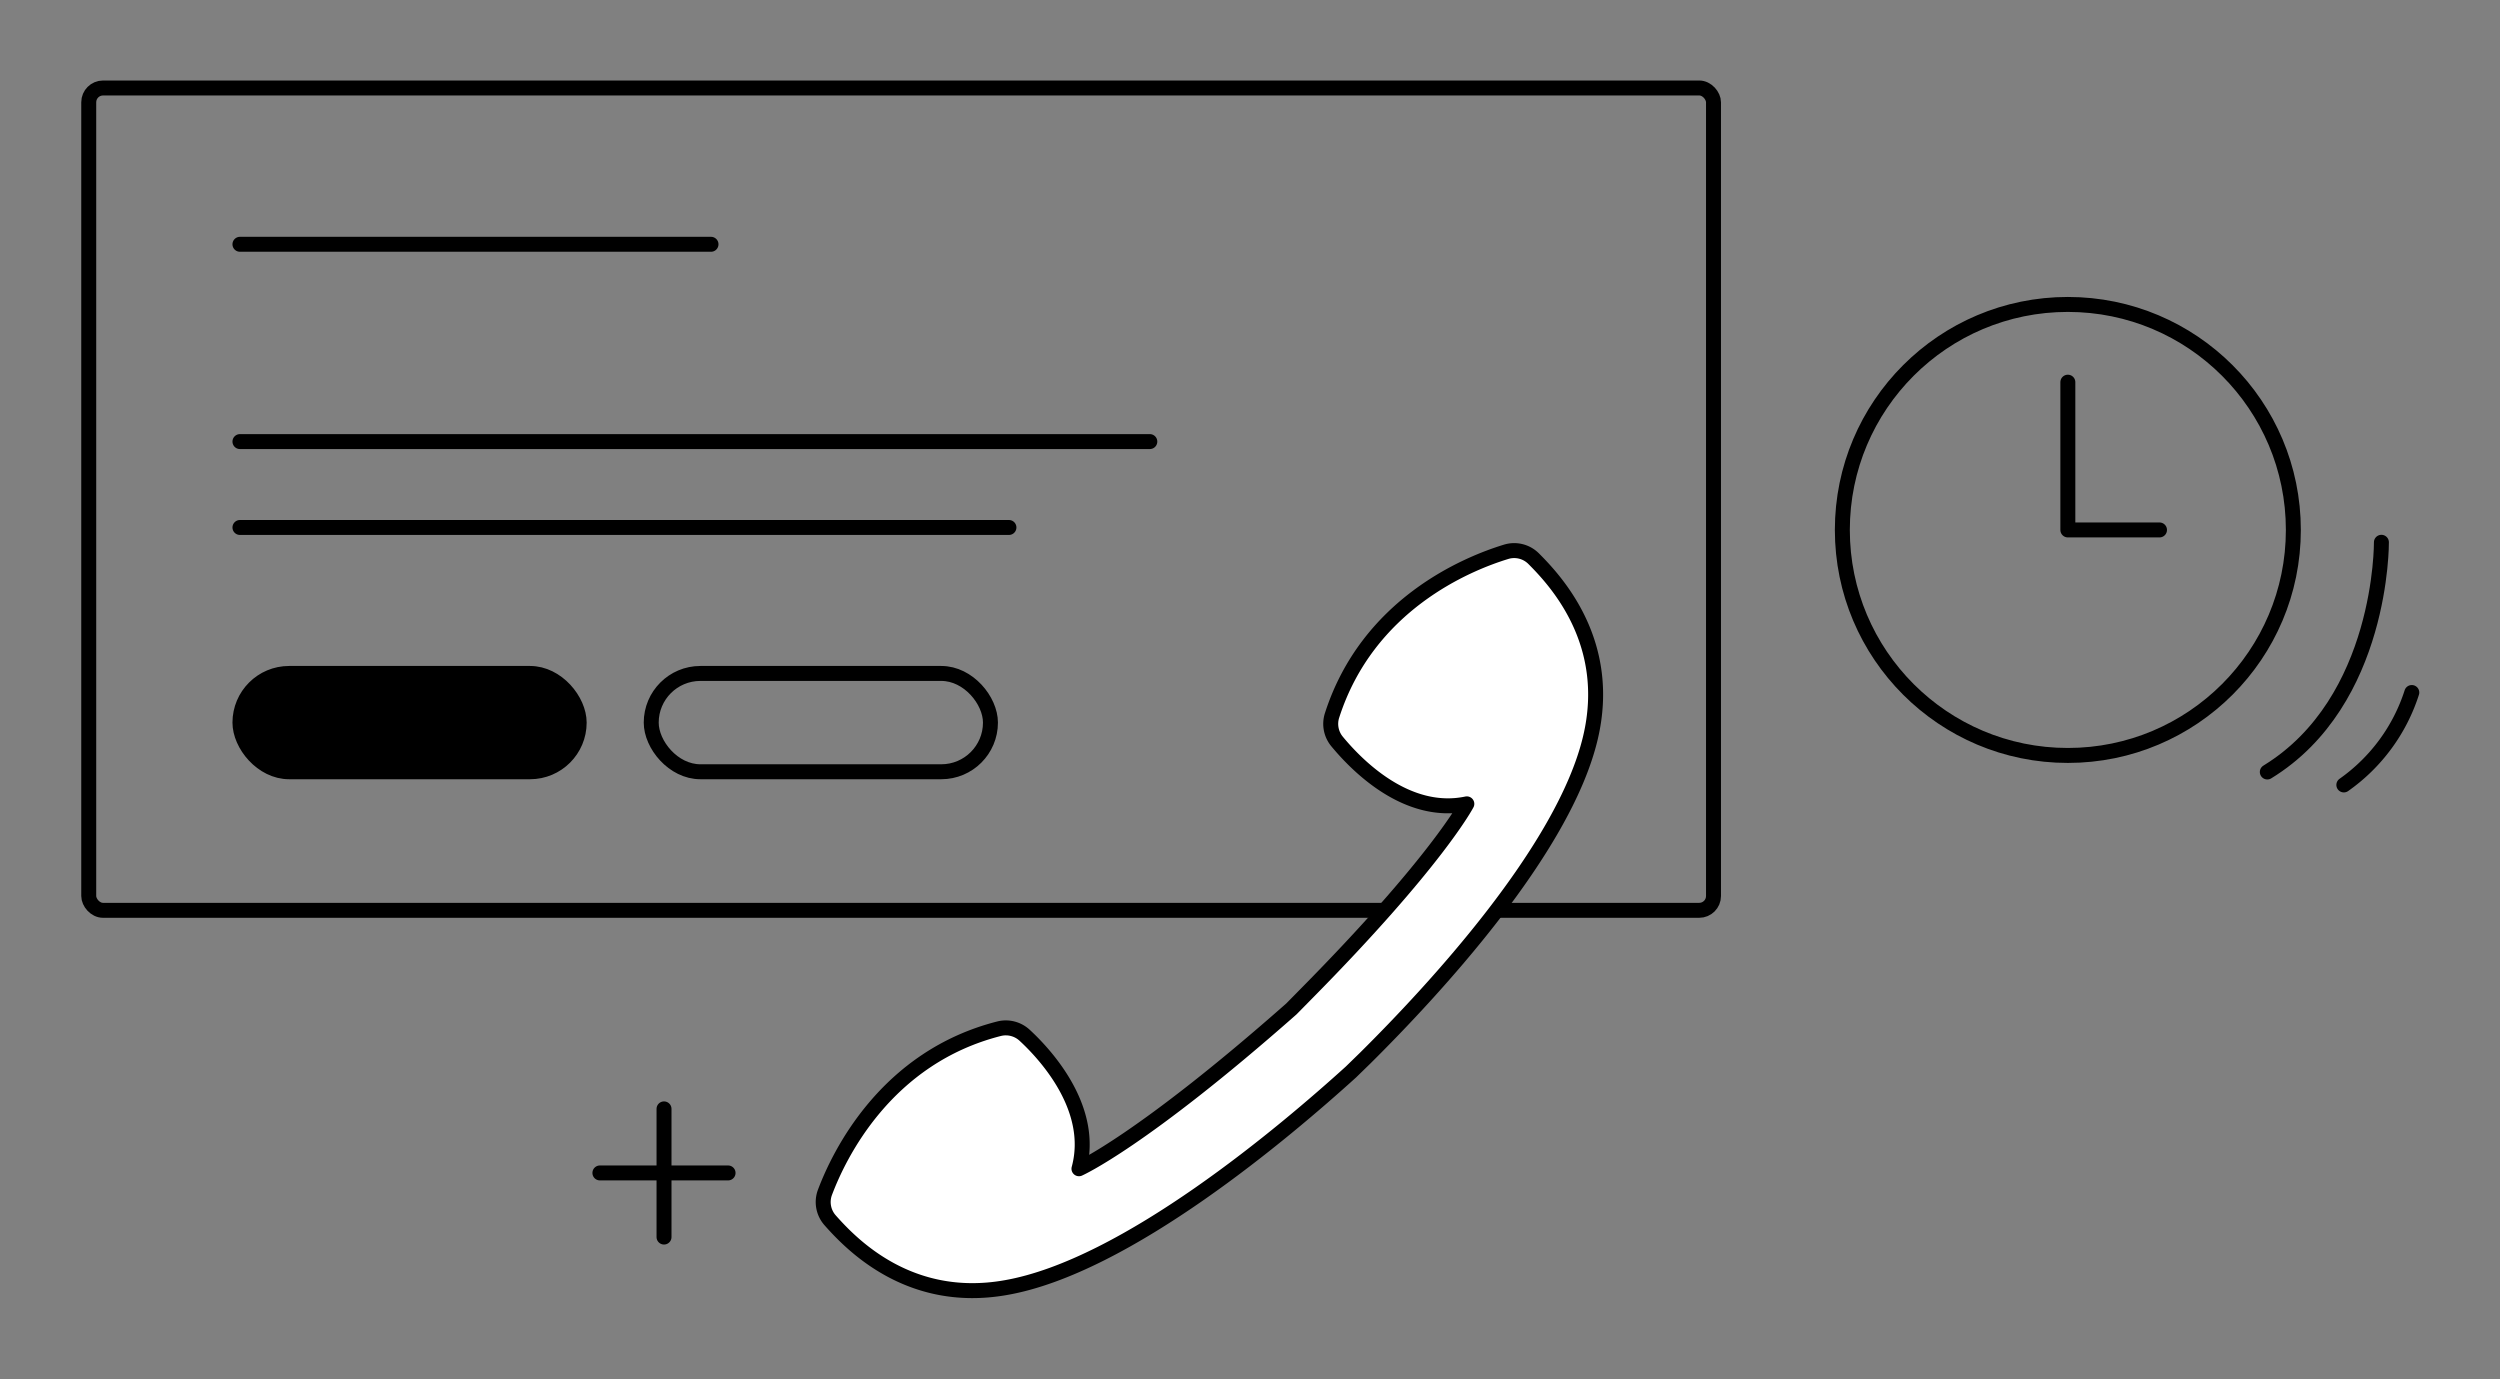
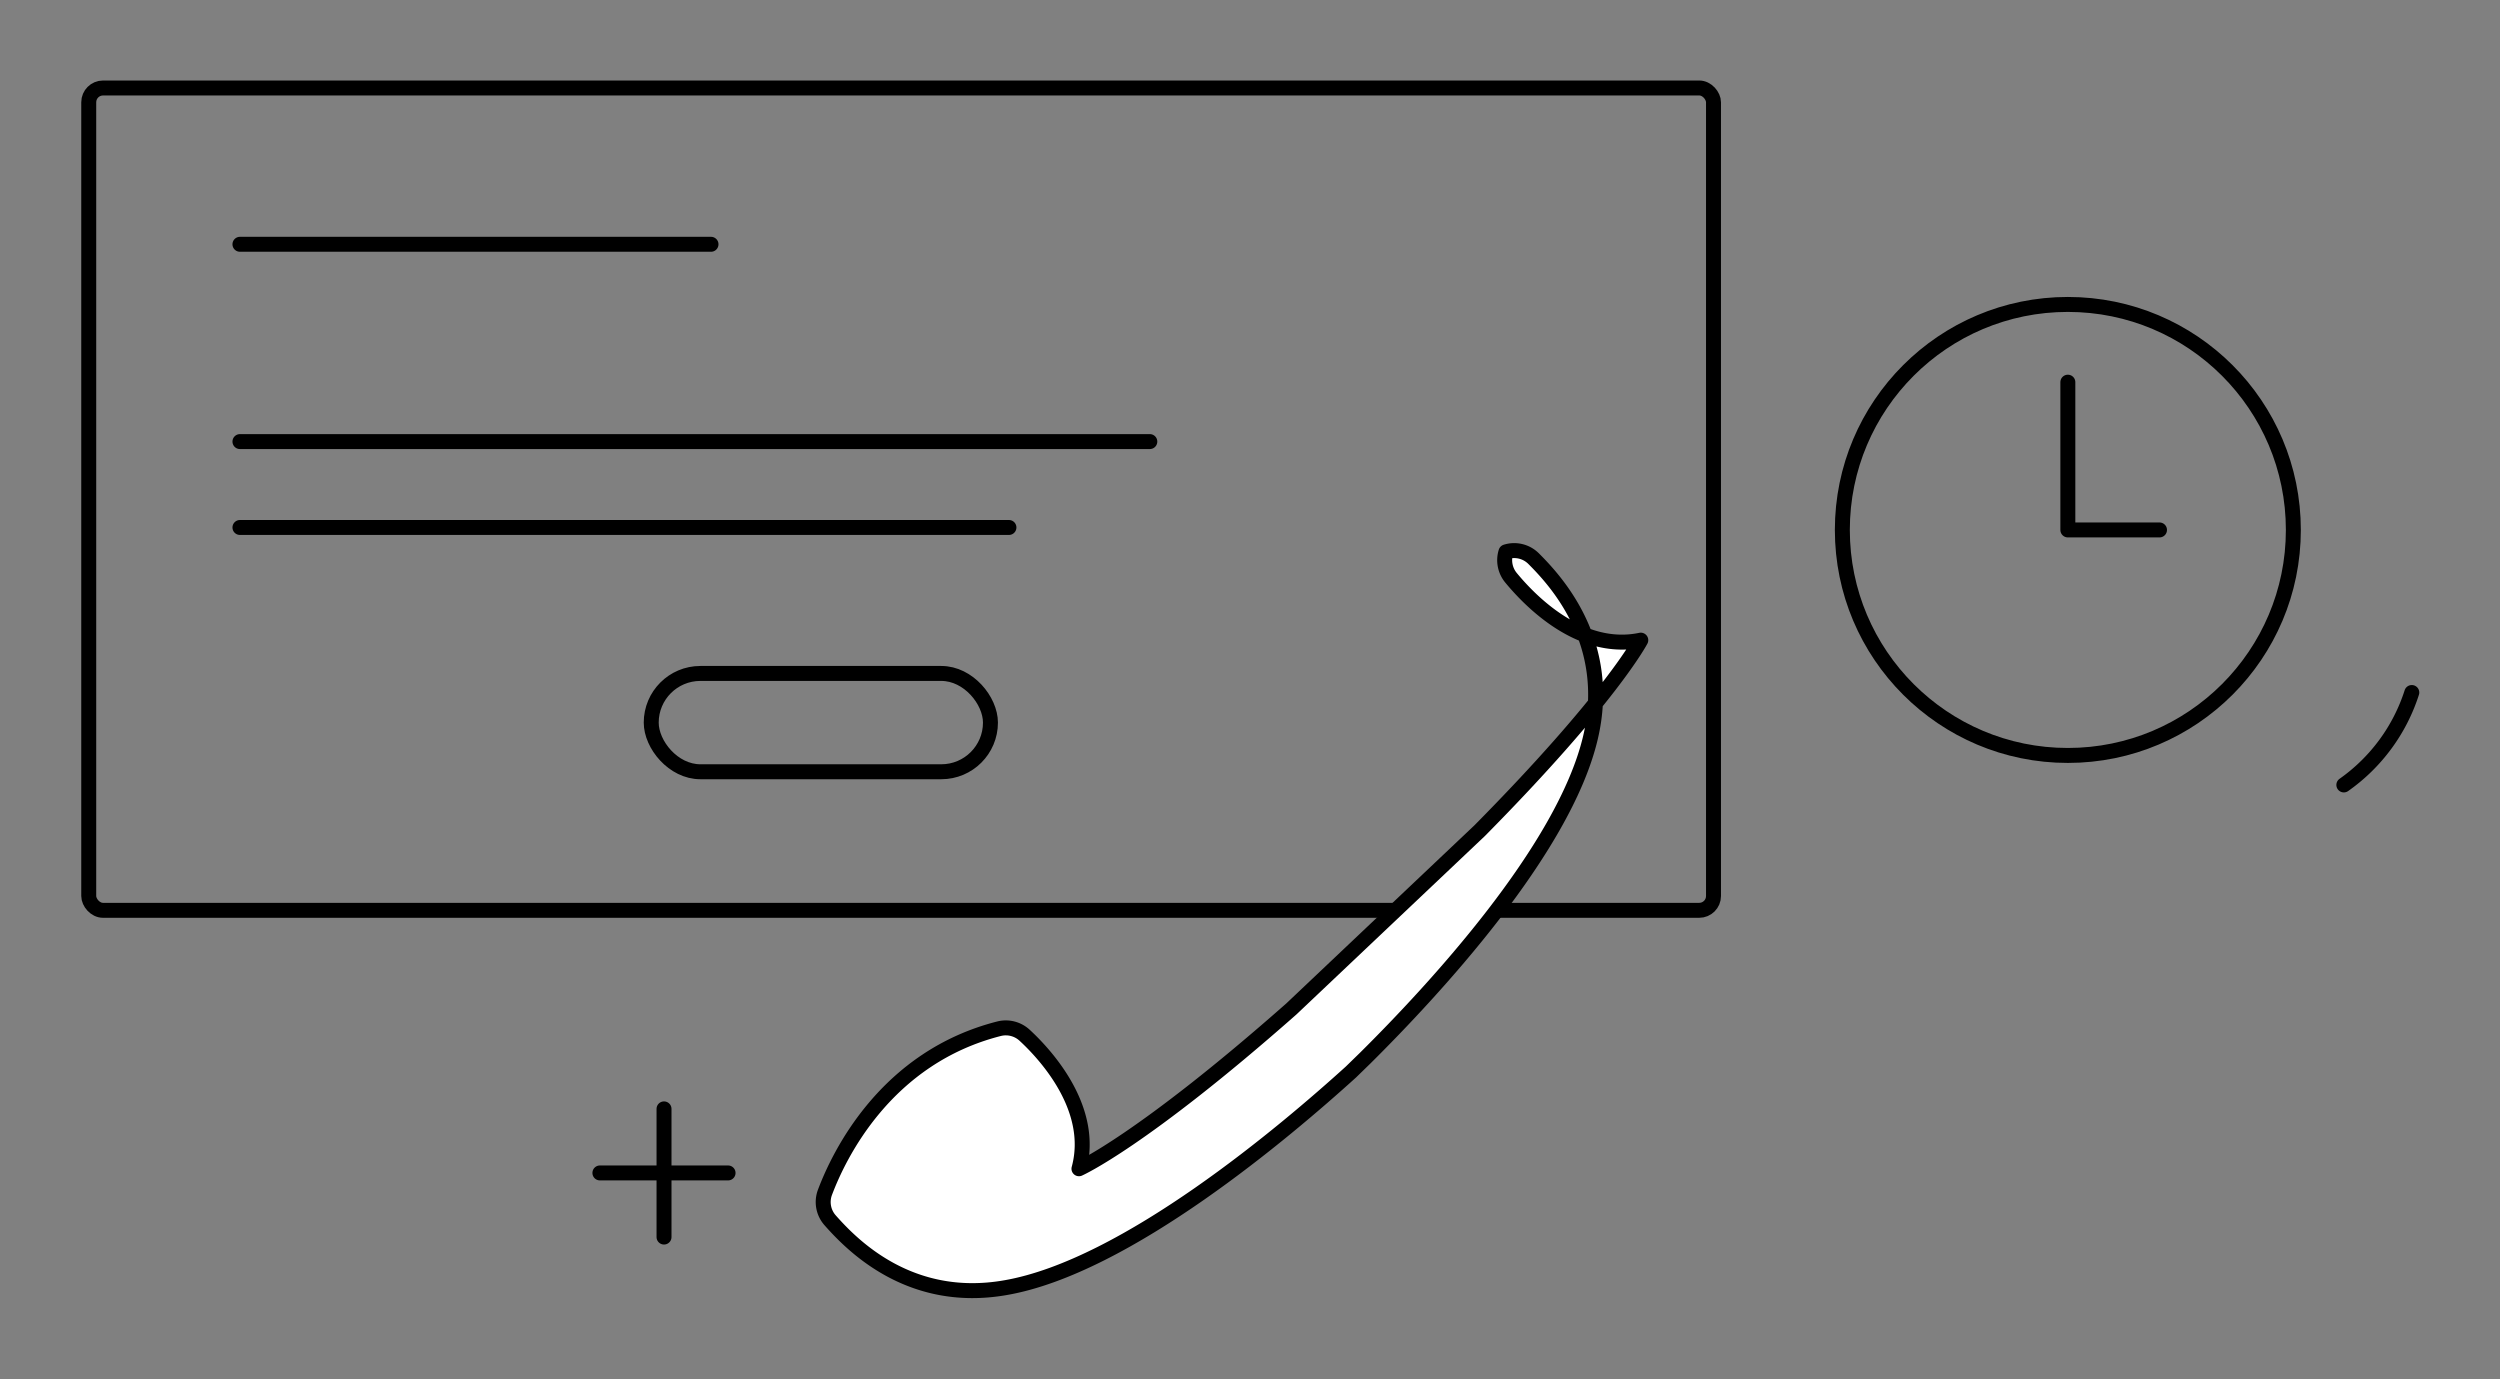
<svg xmlns="http://www.w3.org/2000/svg" viewBox="0 0 334.14 184.31">
  <rect x="0" y="0" width="334.14" height="184.31" fill="#808080" stroke="none" />
  <defs>
    <style>.cls-1{fill:none;}.cls-1,.cls-2,.cls-3{stroke:#000;stroke-linecap:round;stroke-linejoin:round;stroke-width:2px;}.cls-3{fill:#fff;}</style>
  </defs>
  <title>6Artboard 45</title>
  <g id="Layer_5" data-name="Layer 5">
    <rect class="cls-1" x="11.86" y="11.76" width="217.16" height="109.91" rx="1.91" />
    <line class="cls-1" x1="32.07" y1="32.65" x2="95.03" y2="32.65" />
    <line class="cls-1" x1="32.07" y1="59.02" x2="153.68" y2="59.02" />
    <line class="cls-1" x1="32.07" y1="70.5" x2="134.85" y2="70.5" />
-     <rect class="cls-2" x="32.07" y="90.01" width="45.34" height="13.14" rx="6.57" />
    <rect class="cls-1" x="87.04" y="90.01" width="45.34" height="13.14" rx="6.57" />
-     <path class="cls-3" d="M172.6,134.85c-20,17.65-28.39,21.36-28.39,21.36,2.14-7.88-4.19-15-7.23-17.81a3.7,3.7,0,0,0-3.43-.91c-15.12,3.84-21.38,16.81-23.28,21.85a3.68,3.68,0,0,0,.69,3.77c2.89,3.26,10.59,11.24,23.4,9,16.15-2.77,37.56-21,46.2-28.83l1.94-1.89c9-8.93,26.53-27.77,30.07-42.79,3-12.65-4.5-20.84-7.58-23.92a3.67,3.67,0,0,0-3.71-.92c-5.16,1.58-18.48,7-23.25,21.88a3.69,3.69,0,0,0,.69,3.48c2.65,3.21,9.33,10,17.33,8.32,0,0-4,7.72-21.53,25.46Z" />
+     <path class="cls-3" d="M172.6,134.85c-20,17.65-28.39,21.36-28.39,21.36,2.14-7.88-4.19-15-7.23-17.81a3.7,3.7,0,0,0-3.43-.91c-15.12,3.84-21.38,16.81-23.28,21.85a3.68,3.68,0,0,0,.69,3.77c2.89,3.26,10.59,11.24,23.4,9,16.15-2.77,37.56-21,46.2-28.83l1.94-1.89c9-8.93,26.53-27.77,30.07-42.79,3-12.65-4.5-20.84-7.58-23.92a3.67,3.67,0,0,0-3.71-.92a3.69,3.69,0,0,0,.69,3.48c2.65,3.21,9.33,10,17.33,8.32,0,0-4,7.72-21.53,25.46Z" />
    <line class="cls-3" x1="88.75" y1="148.21" x2="88.75" y2="165.34" />
    <line class="cls-3" x1="80.18" y1="156.77" x2="97.31" y2="156.77" />
    <circle class="cls-1" cx="276.38" cy="70.83" r="30.14" />
    <polyline class="cls-1" points="276.38 51.08 276.38 70.83 288.63 70.83" />
-     <path class="cls-1" d="M318.29,72.48s.2,21.24-15.25,30.7" />
    <path class="cls-1" d="M322.35,92.56a24.09,24.09,0,0,1-9.08,12.35" />
  </g>
</svg>